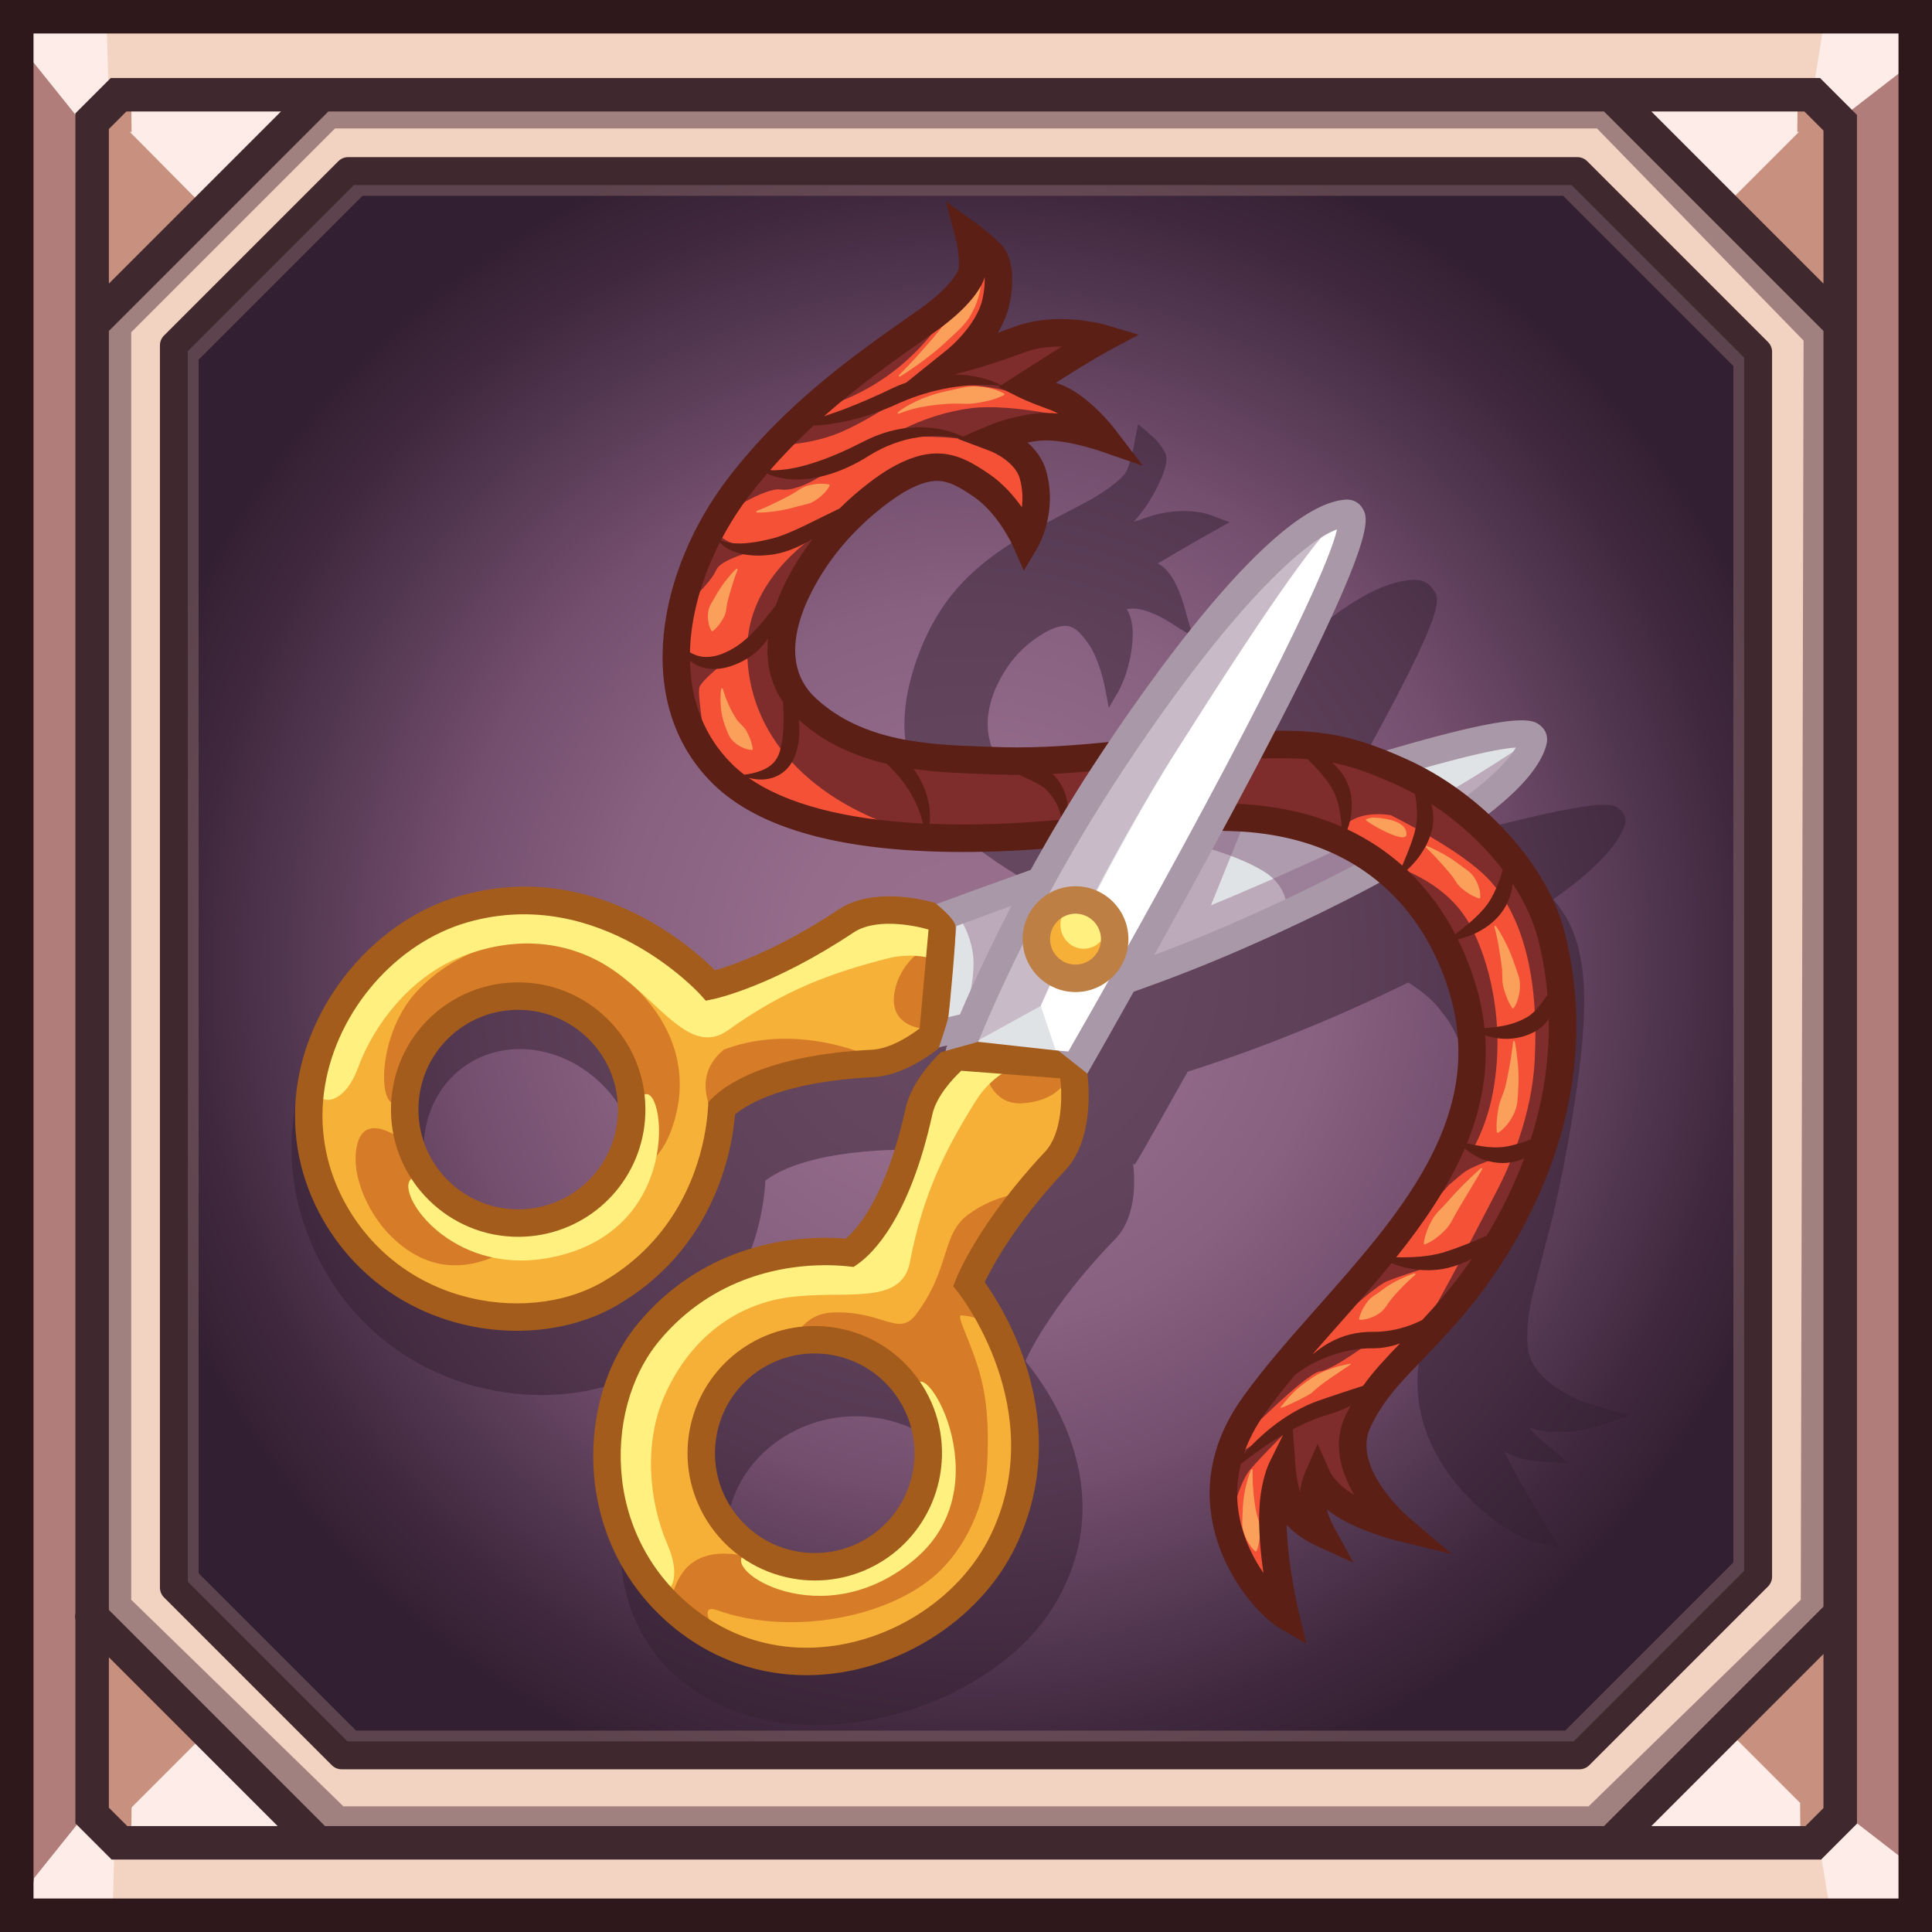
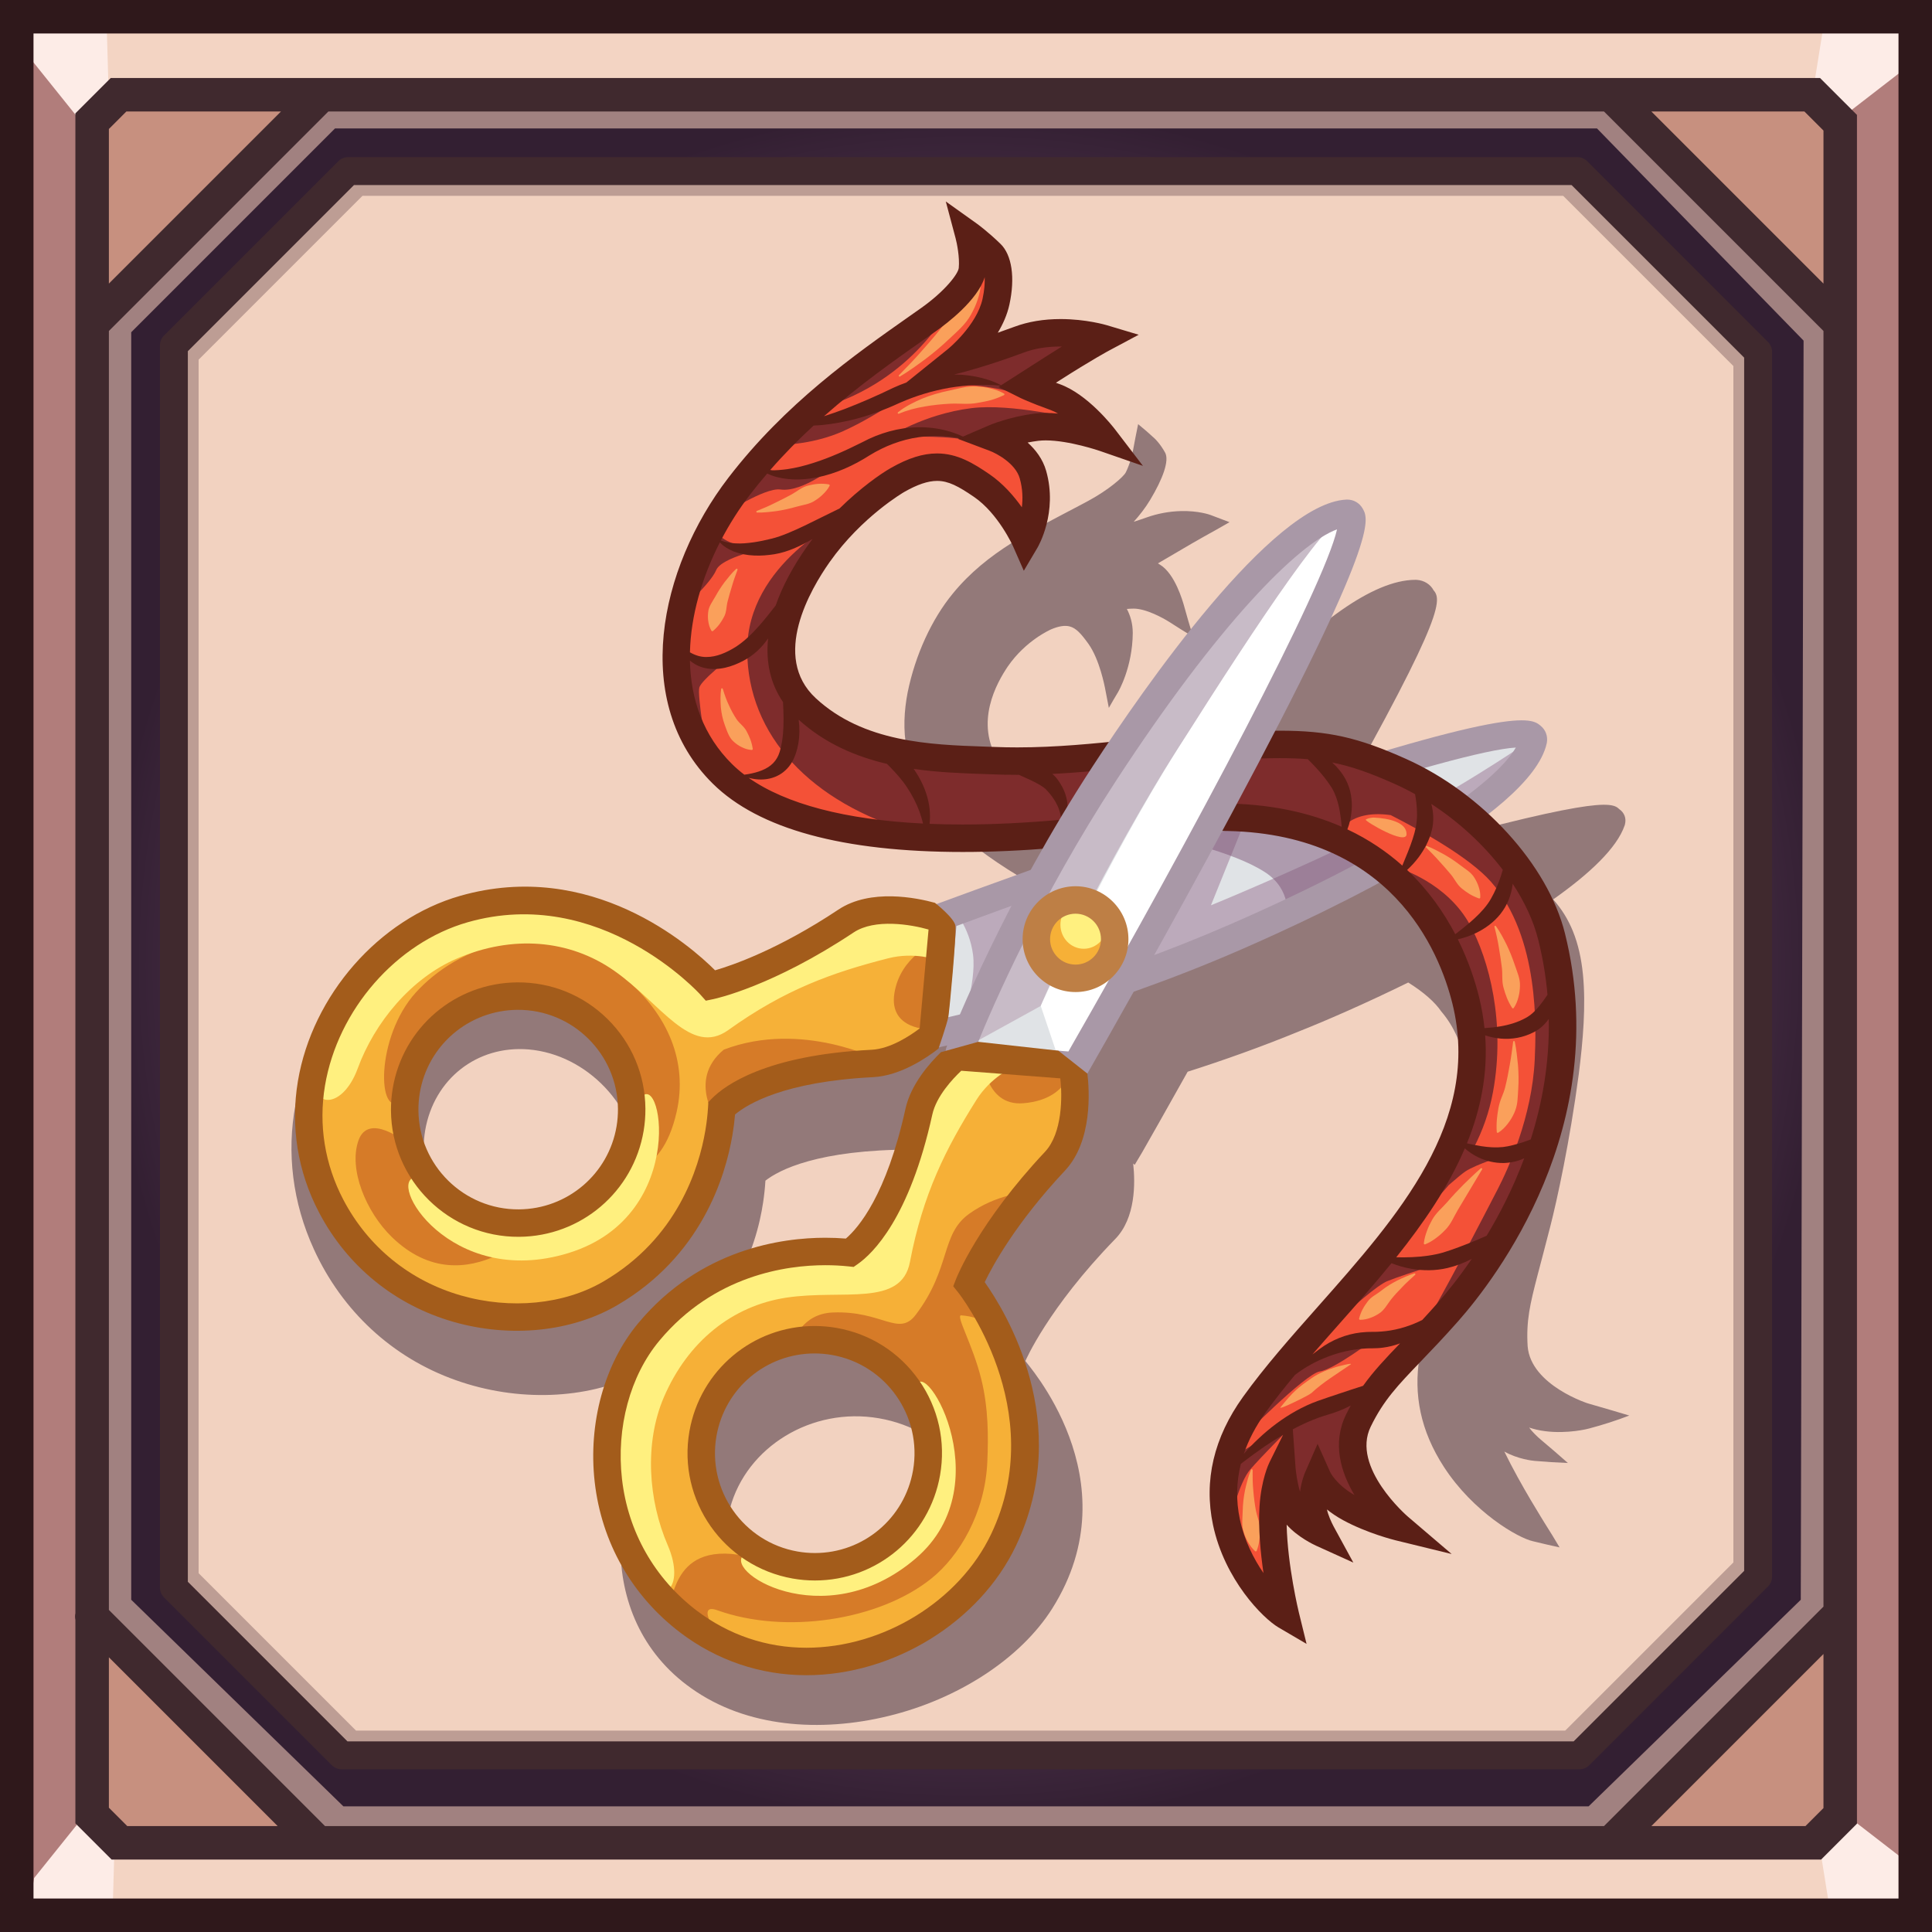
<svg xmlns="http://www.w3.org/2000/svg" version="1.1" x="0px" y="0px" width="512px" height="512px" viewBox="0 0 512 512" style="enable-background:new 0 0 512 512;" xml:space="preserve">
  <rect x="0" y="0" width="512" height="512" fill="#808080" stroke="none" />
  <g id="игровые_1_">
    <g id="Заливка_цветом_1">
      <g>
        <rect x="3.699" y="4.439" style="fill-rule:evenodd;clip-rule:evenodd;fill:#B17D7B;" width="503.121" height="503.121" />
      </g>
    </g>
    <g id="Заливка_цветом_5">
      <g>
        <path style="fill-rule:evenodd;clip-rule:evenodd;fill:#F3D4C3;" d="M484.624,25.156l20.717-20.717H3.699l20.717,20.717H484.624z      M24.416,486.844L3.699,507.561h501.642l-20.717-20.717H24.416z" />
      </g>
    </g>
    <g id="Заливка_цветом_1_копия_2">
      <g>
        <radialGradient id="SVGID_1_" cx="256.74" cy="256" r="228.076" gradientUnits="userSpaceOnUse">
          <stop offset="0" style="stop-color:#99708E" />
          <stop offset="0.2" style="stop-color:#956D8B" />
          <stop offset="0.418" style="stop-color:#886080" />
          <stop offset="0.612" style="stop-color:#734E6D" />
          <stop offset="0.764" style="stop-color:#573A54" />
          <stop offset="0.897" style="stop-color:#40293F" />
          <stop offset="1" style="stop-color:#331F32" />
        </radialGradient>
        <polygon style="fill-rule:evenodd;clip-rule:evenodd;fill:url(#SVGID_1_);" points="432.765,27.924 78.856,27.924 28.664,78.116      28.664,435.769 76.972,484.076 433.367,484.076 484.816,432.627 484.816,79.976    " />
      </g>
    </g>
    <g id="Заливка_цветом_1_копия">
      <g>
-         <path style="fill-rule:evenodd;clip-rule:evenodd;fill:#F2D2C0;" d="M25.109,24.37v463.26h463.26V24.37H25.109z M466.659,418.566     l-47.353,47.353H91.283l-44.462-44.462V92.277l46.196-46.196h325.734l47.908,47.907V418.566z" />
+         <path style="fill-rule:evenodd;clip-rule:evenodd;fill:#F2D2C0;" d="M25.109,24.37v463.26h463.26H25.109z M466.659,418.566     l-47.353,47.353H91.283l-44.462-44.462V92.277l46.196-46.196h325.734l47.908,47.907V418.566z" />
      </g>
    </g>
    <g id="Фигура_3">
      <g>
        <path style="fill-rule:evenodd;clip-rule:evenodd;fill:#A18180;" d="M429.873,25.156l-344.047-1.48l-62.15,62.891v342.566     l59.931,59.19l344.046-0.739l59.931-59.191V84.347L429.873,25.156z M477.226,423.954l-56.231,54.751H91.006l-56.231-54.751     V88.046l54.012-54.012h334.428l54.751,56.231L477.226,423.954z" />
      </g>
    </g>
    <g id="Заливка_цветом_6">
      <g>
        <path style="fill-rule:evenodd;clip-rule:evenodd;fill:#C7907F;" d="M23.676,86.566l62.52-62.752l-62.52-0.139V86.566z      M487.584,23.63l-62.521,0.139l62.521,62.752V23.63z M22.196,488.37l62.521-0.139l-62.521-62.752V488.37z M425.803,488.971     l62.521,0.139v-62.89L425.803,488.971z" />
      </g>
    </g>
    <g id="Заливка_цветом_6_копия">
      <g>
-         <path style="fill-rule:evenodd;clip-rule:evenodd;fill:#FDECE7;" d="M27.964,485.886l56.753,2.346L55.27,458.579L27.964,485.886z      M54.694,55.434l31.502-31.619l-59.314,3.562L54.694,55.434z M485.117,26.582l-60.054-2.813l31.376,31.491L485.117,26.582z      M425.803,488.971l59.314-3.113l-28.158-28.158L425.803,488.971z" />
-       </g>
+         </g>
    </g>
    <g id="Фигура_1">
      <g>
        <path style="fill-rule:evenodd;clip-rule:evenodd;fill:#C7907F;" d="M34.774,487.769l0.093-9.156h-8.417L34.774,487.769z      M477.04,477.873l0.093,9.155l8.323-9.155H477.04z M476.393,25.804l-0.092,9.156h8.416L476.393,25.804z M26.451,34.96h8.417     l-0.093-9.156L26.451,34.96z" />
      </g>
    </g>
    <g id="Фигура_2">
      <g>
        <path style="fill-rule:evenodd;clip-rule:evenodd;fill:#FDECE7;" d="M22.597,480.813L9.026,497.72l-1.627,10.285l22.418-0.296     l0.532-18.644l-3.492-6.957L22.597,480.813z M508.448,495.817l-18.855-14.581l-4.261,4.043l-3.068,4.209l2.646,16.529     l23.688,1.353L508.448,495.817z M21.002,31.648l4.26-1.295l3.492-6.956L28.222,4.754L5.803,4.458l1.628,10.284L21.002,31.648z      M487.997,31.226l18.856-14.581l0.147-11.553l-23.687,1.353l-2.646,16.53l3.069,4.208L487.997,31.226z" />
      </g>
    </g>
    <g id="Заливка_цветом_2">
      <g>
        <path style="fill-rule:evenodd;clip-rule:evenodd;fill:#2F181B;" d="M0,0v512h512V0H0z M503.121,503.121H8.878V8.879h494.243     V503.121z" />
      </g>
    </g>
    <g id="Заливка_цветом_3">
      <g>
        <path style="fill-rule:evenodd;clip-rule:evenodd;fill:#40292E;" d="M482.33,20.67H29.346l-9.369,9.369v397.468     c-0.119,0.585-0.119,1.188,0,1.771v53.925l9.606,9.605h453.025l9.507-9.507V30.455L482.33,20.67z M28.855,34.183l4.633-4.634     h40.974L28.855,75.156V34.183z M33.726,483.931l-4.871-4.871v-39.857l44.728,44.729H33.726z M483.237,479.158l-4.772,4.772     H437.63l45.607-45.607V479.158z M483.237,425.769l-58.162,58.162H86.139l-57.283-57.283V87.711l58.162-58.162h338.058     l58.162,58.162V425.769z M483.237,75.156L437.63,29.549h40.558l5.05,5.05V75.156z" />
      </g>
    </g>
    <g id="Заливка_цветом_4_копия" style="opacity:0.502;">
      <g>
        <path style="fill-rule:evenodd;clip-rule:evenodd;fill:#876867;" d="M465.59,92.913l-47.243-47.244     c-0.685-0.685-1.612-1.068-2.579-1.068H94.545c-0.968,0-1.896,0.384-2.58,1.068L46.409,91.227     c-0.684,0.684-1.069,1.611-1.069,2.579v324.619c0,0.968,0.385,1.896,1.069,2.579l43.847,43.847     c0.684,0.684,1.612,1.068,2.579,1.068h323.479c0.968,0,1.896-0.385,2.579-1.068l46.696-46.696     c0.685-0.685,1.069-1.612,1.069-2.58V95.493C466.659,94.525,466.274,93.598,465.59,92.913z M459.363,414.063l-44.56,44.56H94.346     l-41.709-41.709V95.316l43.419-43.419h318.201l45.106,45.106V414.063z" />
      </g>
    </g>
    <g id="Заливка_цветом_4">
      <g>
        <path style="fill-rule:evenodd;clip-rule:evenodd;fill:#40292E;" d="M468.534,90.633l-47.907-47.907     c-0.693-0.694-1.635-1.084-2.615-1.084H92.277c-0.981,0-1.922,0.39-2.616,1.084L43.465,88.922     c-0.693,0.693-1.083,1.635-1.083,2.615v329.18c0,0.981,0.39,1.922,1.083,2.615l44.463,44.463     c0.694,0.693,1.634,1.084,2.615,1.084h328.023c0.981,0,1.922-0.391,2.615-1.084l47.353-47.353     c0.694-0.694,1.084-1.635,1.084-2.616V93.248C469.618,92.268,469.229,91.326,468.534,90.633z M462.22,416.295l-45.186,45.185     H92.075L49.78,419.185V93.07l44.029-44.03h322.67l45.74,45.741V416.295z" />
      </g>
    </g>
  </g>
  <g id="Изображение_xA0_76_1_">
    <g id="Фигура_4_копия_4" style="opacity:0.502;">
      <g>
        <path style="fill-rule:evenodd;clip-rule:evenodd;fill:#331F32;" d="M421.13,378.568c3.732-0.988,7.288-2.144,10.645-3.437     c-3.311-1.008-6.904-2.04-10.696-3.137c0.089,0.084-15.391-4.796-16.237-15.209c-0.417-6.796,0.639-11.195,2.641-18.909     c0.933-3.555,2.024-7.644,3.375-12.927c1.715-6.674,5.169-22.421,7.54-40.338c1.125-8.891,1.911-18.138,1.098-26.377     c-0.206-2.061-0.517-4.061-0.956-5.982c-0.219-0.962-0.471-1.903-0.757-2.825s-0.607-1.822-0.966-2.702     c-1.246-3.059-2.955-5.845-5.21-8.372c9.672-6.821,16.918-13.649,18.948-19.626c0.025-0.09,0.051-0.18,0.077-0.269     c0.101-0.398,0.142-0.792,0.125-1.171c-0.017-0.38-0.092-0.746-0.221-1.092c-0.26-0.691-0.739-1.3-1.417-1.768     c-2.036-2.056-6.987-3.245-66.155,13.357c-0.556-0.038-1.109-0.077-1.659-0.116c-5.883-0.361-10.401-0.62-14.614-0.691     c35.276-61.73,35.719-67.753,33.244-70.516c-0.861-1.621-2.535-2.667-4.476-2.79c-0.11-0.004-0.22-0.008-0.329-0.012     c-23.182,0.011-61.311,49.092-74.596,69.439c-0.523,0.772-1.031,1.541-1.543,2.311c-1.924-0.53-3.859-1.184-5.831-1.997     c-1.007-0.415-2.007-0.865-2.975-1.335c-0.499-0.24-0.999-0.482-1.499-0.726c-7.16-3.498-16.644-8.339-23.926-19.476     c-6.695-10.354-0.541-20.984,2.279-25.199c4.815-7.016,11.406-9.825,11.486-9.879c2.015-0.862,3.669-1.132,4.983-0.778     c1.665,0.448,2.97,1.868,4.92,4.579c3.032,4.233,4.337,11.472,4.374,11.545c0.335,1.81,0.686,3.628,1.053,5.452     c0.773-1.367,1.58-2.748,2.42-4.145c0.129-0.218,3.846-6.583,3.919-15.682c0.003-2.581-0.679-4.725-1.565-6.39     c0.564-0.05,1.161-0.083,1.778-0.089c0.364-0.003,0.765,0.027,1.19,0.09c3.744,0.554,8.157,3.362,8.205,3.394     c2.09,1.349,4.209,2.683,6.375,3.987c-0.873-2.837-1.691-5.668-2.468-8.477c-0.26-0.855-2.298-8.223-6.296-10.636     c-0.192-0.119-0.378-0.232-0.555-0.344c0.289-0.17,0.58-0.341,0.872-0.513c6.937-4.103,11.152-6.502,11.154-6.487     c2.261-1.243,4.577-2.55,6.95-3.921c-1.676-0.63-3.343-1.263-5.006-1.896c-0.126-0.061-3.268-1.182-7.934-1.043     c-3.105,0.085-6.169,0.669-9.031,1.687c-1.212,0.432-2.354,0.811-3.414,1.144c1.527-1.692,3.061-3.647,4.332-5.757     c3.391-5.638,5.159-10.485,3.974-12.589c-1.327-2.402-2.697-3.657-2.753-3.715c-1.4-1.302-2.855-2.568-4.384-3.807     c-0.479,2.318-0.937,4.664-1.372,7.036c-0.162,0.88-0.836,3.656-1.913,5.771c-0.617,1.191-4.629,4.671-9.933,7.524     c-0.827,0.443-1.645,0.879-2.45,1.306c-12.259,6.512-24.318,12.102-33.423,23.23c-5.614,6.805-9.974,16.321-11.984,26.191     c-0.24,1.234-0.436,2.474-0.58,3.717c-0.072,0.621-0.131,1.243-0.177,1.866c-0.045,0.622-0.077,1.245-0.093,1.868     c-0.017,0.624-0.019,1.247-0.005,1.87s0.043,1.246,0.09,1.868c0.093,1.246,0.253,2.49,0.487,3.732     c0.927,4.968,3.085,9.901,6.712,14.754c8.132,10.715,24.292,20.9,41.213,28.561c0.18,0.076,0.359,0.15,0.539,0.226     c-1.643,2.83-3.212,5.618-4.692,8.339c-12.978,3.737-22.575,6.549-25.902,7.532l-0.416,0.1c-0.271-0.228-0.443-0.366-0.443-0.366     c-5.237-1.732-18.492-5.448-27.315-0.193c-16.502,9.874-29.448,13.321-34.239,14.318c-7.398-7.54-36.282-35.376-72.37-27.854     c-22.362,4.726-40.471,24.912-45.049,48.969c0,0,0,0.002,0,0.004c-0.594,3.175-0.939,6.382-1.035,9.602     c-0.096,3.219,0.059,6.451,0.464,9.674c0.811,6.444,2.625,12.857,5.463,19.04c7.438,16.265,20.709,28.701,37.604,34.673     c16.427,5.839,34.567,5.08,48.134-1.605c24.809-12.224,31.573-33.761,33.314-45.596c0.287-1.914,0.486-3.816,0.598-5.674     c3.534-2.781,13.87-8.257,39.081-8.236c7.917-0.019,15.305-4.791,18.302-6.99c0,0,0.041-0.125,0.106-0.335     c0.32-0.061,0.642-0.122,0.962-0.184c0.375-0.061,0.835-0.136,1.348-0.222c-0.05,0.136-0.103,0.279-0.145,0.395     c-0.201,0.169-0.625,4.614-0.626,4.613c1.114-0.242,2.228-0.484,3.342-0.729c-2.673,2.412-7.592,7.537-8.739,13.416     c-4.558,23.313-13.101,33.936-18.833,37.629c-10.366-1.154-37.637-2.209-58.597,19.718     c-17.793,18.913-22.527,56.551,4.136,75.442c7.371,5.247,15.858,8.139,24.827,9.229c2.241,0.271,4.511,0.428,6.798,0.476     c2.287,0.048,4.59-0.013,6.898-0.177c4.615-0.327,9.248-1.068,13.792-2.184c18.199-4.423,34.847-15.044,43.322-28.421     c21.672-34.312-7.251-65.458-7.073-65.662c-0.014,0.016,5.954-13.969,23.806-32.322c5.417-5.557,5.322-14.828,4.752-19.992     c0.135,0.113,0.271,0.227,0.406,0.339c-0.008-0.05,1.972-3.253,1.963-3.3c1.583-2.762,6.082-10.674,12.067-21.373     c9.387-2.992,19.412-6.544,29.781-10.802c7.275-2.892,17.636-7.42,28.674-12.84c4.093,2.556,7.073,5.21,8.745,7.652     c14.182,16.609,3.659,45.973-0.953,69.152c-1.875,8.017-3.607,15.283-4.801,22.525c-1.599,9.77,0.222,19.436,6.465,29.048     c7.757,11.961,19.641,18.833,23.609,19.694c2.424,0.595,4.778,1.138,7.048,1.63c-1.296-2.193-2.647-4.393-4.045-6.59     c-0.021-0.095-6.242-9.832-10.601-18.813c3.529,2.005,7.521,2.441,8.026,2.477c3.024,0.265,5.968,0.446,8.808,0.553     c-2.321-2.066-4.733-4.137-7.206-6.211c-0.879-0.74-2.368-2.182-3.049-3.173c1.261,0.419,2.677,0.765,4.232,0.957     C415.441,380.049,420.91,378.641,421.13,378.568z M168.949,313.923c-2.068,13.415-14.005,22.488-28.065,21.507     c-15.952-1.107-28.615-15.063-28.612-30.926c-0.003-1.681,0.134-3.353,0.409-4.968c2.327-13.554,13.711-22.568,27.417-21.423     c15.501,1.312,28.729,15.22,29.16,30.89C169.301,310.666,169.198,312.321,168.949,313.923z M257.962,409.803     c-4.286,15.84-23.086,26.345-40.894,23.674c-17.815-2.618-27.935-17.575-23.599-33.807c4.366-16.226,21.646-26.88,39.447-23.813     C250.682,378.904,262.272,393.998,257.962,409.803z" />
      </g>
    </g>
    <g id="Изображение_xA0_51" style="display:none;opacity:0.502;">
      <g style="display:inline;">
        <path style="fill-rule:evenodd;clip-rule:evenodd;fill:#331F32;" d="M421.13,378.568c3.732-0.988,7.288-2.144,10.645-3.437     c-3.311-1.008-6.904-2.04-10.696-3.137c0.089,0.084-15.391-4.796-16.237-15.209c-0.417-6.796,0.639-11.195,2.641-18.909     c0.933-3.555,2.024-7.644,3.375-12.927c1.715-6.674,5.169-22.421,7.54-40.338c1.125-8.891,1.911-18.138,1.098-26.377     c-0.206-2.061-0.517-4.061-0.956-5.982c-0.219-0.962-0.471-1.903-0.757-2.825s-0.607-1.822-0.966-2.702     c-1.434-3.52-3.479-6.68-6.265-9.496c-7.974-7.625-30.459-8.223-49.247-9.56c-11.847-0.728-18.163-1.041-27.58-0.242     c-4.607,0.301-9.786,0.645-15.479,0.394c-3.254-0.146-6.36-0.299-9.508-0.631c-5.246-0.554-10.281-1.591-15.577-3.776     c-1.007-0.415-2.007-0.865-2.975-1.335c-0.499-0.24-0.999-0.482-1.499-0.726c-7.16-3.498-16.644-8.339-23.926-19.476     c-6.695-10.354-0.541-20.984,2.279-25.199c4.815-7.016,11.406-9.825,11.486-9.879c2.015-0.862,3.669-1.132,4.983-0.778     c1.665,0.448,2.97,1.868,4.92,4.579c3.032,4.233,4.337,11.472,4.374,11.545c0.335,1.81,0.686,3.628,1.053,5.452     c0.773-1.367,1.58-2.748,2.42-4.145c0.129-0.218,3.846-6.583,3.919-15.682c0.003-2.581-0.679-4.725-1.565-6.39     c0.564-0.05,1.161-0.083,1.778-0.089c0.364-0.003,0.765,0.027,1.19,0.09c3.744,0.554,8.157,3.362,8.205,3.394     c2.09,1.349,4.209,2.683,6.375,3.987c-0.873-2.837-1.691-5.668-2.468-8.477c-0.26-0.855-2.298-8.223-6.296-10.636     c-0.192-0.119-0.378-0.232-0.555-0.344c0.289-0.17,0.58-0.341,0.872-0.513c6.937-4.103,11.152-6.502,11.154-6.487     c2.261-1.243,4.577-2.55,6.95-3.921c-1.676-0.63-3.343-1.263-5.006-1.896c-0.126-0.061-3.268-1.182-7.934-1.043     c-3.105,0.085-6.169,0.669-9.031,1.687c-1.212,0.432-2.354,0.811-3.414,1.144c1.527-1.692,3.061-3.647,4.332-5.757     c3.391-5.638,5.159-10.485,3.974-12.589c-1.327-2.402-2.697-3.657-2.753-3.715c-1.4-1.302-2.855-2.568-4.384-3.807     c-0.479,2.318-0.937,4.664-1.372,7.036c-0.162,0.88-0.836,3.656-1.913,5.771c-0.617,1.191-4.629,4.671-9.933,7.524     c-0.827,0.443-1.645,0.879-2.45,1.306c-12.259,6.512-24.318,12.102-33.423,23.23c-5.614,6.805-9.974,16.321-11.984,26.191     c-0.24,1.234-0.436,2.474-0.58,3.717c-0.072,0.621-0.131,1.243-0.177,1.866c-0.045,0.622-0.077,1.245-0.093,1.868     c-0.017,0.624-0.019,1.247-0.005,1.87s0.043,1.246,0.09,1.868c0.093,1.246,0.253,2.49,0.487,3.732     c0.927,4.968,3.085,9.901,6.712,14.754c8.132,10.715,24.292,20.9,41.213,28.561c8.216,3.499,16.634,6.22,26.959,6.121     c3.3-0.041,6.696,0.015,10.102,0.167c29.463,0.553,50.894,11.575,56.688,20.04c14.182,16.609,3.659,45.973-0.953,69.152     c-1.875,8.017-3.607,15.283-4.801,22.525c-1.599,9.77,0.222,19.436,6.465,29.048c7.757,11.961,19.641,18.833,23.609,19.694     c2.424,0.595,4.778,1.138,7.048,1.63c-1.296-2.193-2.647-4.393-4.045-6.59c-0.021-0.095-6.242-9.832-10.601-18.813     c3.529,2.005,7.521,2.441,8.026,2.477c3.024,0.265,5.968,0.446,8.808,0.553c-2.321-2.066-4.733-4.137-7.206-6.211     c-0.879-0.74-2.368-2.182-3.049-3.173c1.261,0.419,2.677,0.765,4.232,0.957C415.441,380.049,420.91,378.641,421.13,378.568z" />
      </g>
    </g>
    <g id="Фигура_4">
      <g>
        <path style="fill-rule:evenodd;clip-rule:evenodd;fill:#F6B138;" d="M249.377,243.792c0,0-15.199-5.444-24.419,0.599     c-21.197,13.893-35.963,16.861-35.963,16.861s-27.479-31.258-65.277-20.758c-29.368,8.158-52.856,45.284-35.708,78.503     c15.685,30.384,52.36,35.912,73.787,23.611c24.983-14.344,29.245-39.39,29.882-48.892c4.592-4.593,16.472-10.52,39.987-11.533     c8.227-0.354,16.53-7.655,16.53-7.655s34.066-4.906,80.108-25.239c41.267-18.225,76.213-38.917,79.123-51.421     C410.336,185.364,249.377,243.792,249.377,243.792z M137.729,323.816c-16.611,0-30.078-13.466-30.078-30.077     s13.466-30.078,30.078-30.078s30.077,13.467,30.077,30.078S154.341,323.816,137.729,323.816z" />
      </g>
    </g>
    <g id="Заливка_цветом_11">
      <g>
        <path style="fill-rule:evenodd;clip-rule:evenodd;fill:#D67B28;" d="M165.412,259.069c-21.461-17.945-44.499-7.881-55.229,3.971     c-10.73,11.853-10.276,33.556-3.729,28.857c4.547-11.276,5.847-23.873,27.135-27.612c23.361-4.104,31.58,18.367,33.914,25.643     c2.334,7.274-4.092,20.643-4.092,20.643s11.721,2.744,15.917-15.949C182.242,281.641,177.277,268.99,165.412,259.069z      M124.518,321.012c-9.229-5.066-17.002-18.293-17.002-18.293s-9.831-8.048-12.513-0.501c-2.683,7.548,1.963,18.955,8.875,25.646     c19.854,19.215,40.74-4.774,40.74-4.774S133.84,326.13,124.518,321.012z M191.814,278.166     c-10.003,8.275-1.364,19.461-1.364,19.461s1.12-6.358,9.165-9.934c11.098-4.933,33.712-6.617,33.712-6.617     S212.594,270.255,191.814,278.166z M237.025,263.211c-1.576,9.852,9.594,9.59,9.594,9.59l1.243-23.037     C247.862,249.764,238.601,253.359,237.025,263.211z" />
      </g>
    </g>
    <g id="Заливка_цветом_10">
      <g>
        <path style="fill-rule:evenodd;clip-rule:evenodd;fill:#FFF07F;" d="M225.5,243.244c-20.471,15.4-37.188,18.28-37.188,18.28     s-27.283-31.3-62.633-21.483c-29.964,8.32-39.171,29.668-42.172,41.581c-2.592,12.73,7.085,13.014,11.276,1.568     c4.479-12.231,14.168-23.95,26.258-29.146c14.755-6.34,29.841-5.086,41.715,3.209c12.425,8.679,20.31,22.859,30.254,15.721     c14.975-10.748,27.61-15.247,42.354-19.011c7.002-1.787,12.894,0.396,12.894,0.396l1.663-11.523     C249.923,242.837,233.458,237.258,225.5,243.244z M169.383,291.716c-4.941,9.336-5.363,26.763-21.151,31.063     c-18.075,4.923-28.289-5.086-37.928-10.815c-8.336,0.546,8.821,29.828,40.376,20.098     C183.234,322.023,175.038,281.031,169.383,291.716z" />
      </g>
    </g>
    <g id="Фигура_4_копия_3">
      <g>
        <path style="fill-rule:evenodd;clip-rule:evenodd;fill:#E0E3E6;" d="M249.377,243.792c0,0-0.45-0.157-1.191-0.38l-0.021,1.35     l-0.485,29.1l-0.307,1.345c0.529-0.42,0.822-0.678,0.822-0.678s34.066-4.906,80.108-25.239     c41.267-18.225,76.213-38.917,79.123-51.421C410.336,185.364,249.377,243.792,249.377,243.792z" />
      </g>
    </g>
    <g id="Фигура_7">
      <g>
        <path style="fill-rule:evenodd;clip-rule:evenodd;fill:#BCAABB;" d="M257.865,253.007c0.97,7.518-3.395,19.885-3.395,19.885     l20.855-38.8l-22.795,6.79C252.53,240.882,256.895,245.489,257.865,253.007z M364.469,220.317     c-21.309,10.532-43.554,19.595-43.554,19.595l10.185-25.22l-7.76,0.484l-24.734,45.59c0,0,51.847-21.499,83.747-40.18     c16.137-9.45,21.982-18.505,23.922-24.81C400.939,199.172,385.841,209.753,364.469,220.317z" />
      </g>
    </g>
    <g id="Заливка_цветом_15" style="opacity:0.502;">
      <g>
        <path style="fill-rule:evenodd;clip-rule:evenodd;fill:#7B5475;" d="M365.777,230.697c0,0-6.717-8.215-17.107-12.09     c-11.05-4.12-25.814-3.915-25.814-3.915l-13.823,7.274c0,0,17.56,3.478,26.324,9.255c7.052,4.647,5.687,11.843,5.687,11.843     L365.777,230.697z" />
      </g>
    </g>
    <g id="Заливка_цветом_7_копия_3">
      <g>
        <path style="fill-rule:evenodd;clip-rule:evenodd;fill:#A998A7;" d="M408.303,192.354c-2.582-2.135-6.905-5.71-85.373,20.784     c-34.057,11.498-67.651,23.838-74.368,26.315l-4.689,1.473l3.698,4.978l-0.468,25.314l-3.471,7.598l6.1-1.471     c7.146-1.494,41.037-9.071,79.301-25.767c22.863-9.974,76.51-35.252,80.848-54.518l0.057-0.284     C410.22,195.087,409.609,193.435,408.303,192.354z M326.123,244.913c-33.719,14.71-63.926,22.206-74.828,24.648l2.17-24.164     c63.137-23.331,132.628-46.427,148.247-47.286C396.272,207.626,371.888,224.946,326.123,244.913z" />
      </g>
    </g>
    <g id="Заливка_цветом_7_копия">
      <g>
        <path style="fill-rule:evenodd;clip-rule:evenodd;fill:#A35C1B;" d="M137.085,260.341c-16.412,0.117-30.294,11.933-33.009,28.093     c0,0.001,0,0,0,0.001c-0.323,1.925-0.479,3.896-0.466,5.861c0.133,18.59,15.366,33.606,33.956,33.474     c16.412-0.118,30.293-11.933,33.007-28.094c0.323-1.924,0.479-3.896,0.466-5.861c-0.065-9.006-3.632-17.446-10.045-23.769     C154.582,263.724,146.091,260.277,137.085,260.341z M163.4,298.471c-2.128,12.669-13.015,21.932-25.885,22.024     c-14.58,0.104-26.524-11.673-26.628-26.251c-0.011-1.546,0.111-3.095,0.364-4.604c2.128-12.669,13.014-21.932,25.886-22.023     c14.578-0.104,26.523,11.671,26.627,26.25C163.775,295.412,163.653,296.961,163.4,298.471z M253.211,245.391     c-0.273-2.092-5.443-6.134-5.443-6.134c-4.823-1.329-17.08-3.859-25.585,1.8c-15.904,10.587-28.152,14.775-32.679,16.086     c-6.589-6.57-32.822-29.65-67.569-19.729c-21.485,6.134-39.161,26.318-42.985,49.082c0,0,0,0.002,0,0.004     c-2.011,11.98-0.069,24.033,5.618,34.859c7.472,14.223,20.106,24.501,35.577,28.939c15.063,4.322,31.299,2.675,43.431-4.406     c22.14-12.923,28.634-33.827,30.534-45.139c0.308-1.831,0.537-3.644,0.688-5.407c3.342-2.801,13.082-8.705,36.562-9.885     c7.37-0.369,14.456-5.296,17.353-7.567c0,0,2.22-6.424,2.583-8.333C251.659,267.651,253.484,247.481,253.211,245.391z      M243.722,272.552c-2.505,1.897-7.753,5.396-12.728,5.646c-28.106,1.411-38.954,9.489-42.313,12.896l-0.959,0.973l-0.081,1.364     c-0.118,1.966-0.356,4.024-0.708,6.118c-1.689,10.056-7.446,28.633-27.027,40.061c-10.45,6.101-24.566,7.481-37.757,3.697     c-13.543-3.886-24.602-12.882-31.141-25.331c-4.941-9.405-6.63-19.873-4.884-30.271c3.375-20.1,18.923-37.902,37.808-43.295     c35.121-10.027,61.449,18.921,61.711,19.215l1.399,1.568l2.059-0.429c0.63-0.132,15.678-3.383,37.113-17.65     c5.639-3.752,15.251-2.104,19.861-0.781L243.722,272.552z" />
      </g>
    </g>
    <g id="Фигура_6">
      <g>
        <path style="fill-rule:evenodd;clip-rule:evenodd;fill:#F45137;" d="M410.836,249.357c-4.498-18.047-21.811-35.595-40.065-43.772     c-17.884-8.013-25.091-7.989-55.19-6.171c-15.887,0.96-33.18,4.063-52.326,3.323c-14.999-0.58-35.342-0.403-49.91-13.91     c-11.862-10.999-5.901-27.925,3.169-40.792c7.927-11.245,18.309-18.195,21.012-19.703c6.957-3.88,11.932-6.479,19.053-1.613     c7.422,5.072,15.314,18.005,15.314,18.005s5.765-8.695,3.014-18.324c-1.901-6.654-11.707-9.192-11.707-9.192     s4.786-2.057,11.162-2.854c7.158-0.895,15.998-0.541,15.998-0.541s-4.539-5.08-11.095-7.44c-5.47-1.97-9.89-3.372-9.89-3.372     s2.224,0.306,9.206-4.165c8.643-5.535,13.325-8.029,13.325-8.029s-11.557-2.86-22.162,0.343     c-12.516,3.781-21.579,10.054-21.579,10.054s6.358-4.942,15.426-20.102c2.933-4.902,0.75-10.703-1.354-12.736     c-3.302-3.19-6.479-4.977-6.479-4.977s1.984,4.981,1.589,9.104c-0.347,3.603-5.639,9.118-11.535,13.28     c-15.17,10.709-34.446,23.617-50.259,44.201c-17.844,23.226-24.507,56.479-4.445,76.268     c16.34,16.117,55.021,21.716,114.226,12.852c58.193-8.713,77.413,25.632,82.738,47.124     c10.902,43.996-33.147,75.363-56.034,107.191c-22.099,30.733,8.041,53.381,8.041,53.381s-2.967-11.982-3.674-25.642     c-0.293-5.651,2.938-10.885,2.938-10.885s0.501,6.983,2.96,11.125c2.123,3.577,6.255,4.395,6.255,4.395s-0.931-4.702-1.575-9.206     c-0.563-3.946,1.211-8.436,1.211-8.436s4.046,7.707,10.379,11.649c9.526,5.929,14.447,5.386,14.447,5.386     s-18.571-6.761-13.4-27.54c2.567-10.319,11.598-15.035,23.768-28.811C398.545,331.667,422.035,294.288,410.836,249.357z" />
      </g>
    </g>
    <g id="Заливка_цветом_13">
      <g>
        <path style="fill-rule:evenodd;clip-rule:evenodd;fill:#7E2C2C;" d="M389.494,244.979c-6.082-11.072-18.533-14.813-18.533-14.813     s20.33,24.644,19.588,44.884c-1.029,28.067-17.497,48.918-17.497,48.918s5.317-3.257,10.895-9.921     c1.913-1.663,3.653-3.122,4.433-3.633c2.861-1.874,9.928-4.058,9.928-4.058l-7.595-2.488c2.145-4.173,3.939-9.001,4.953-14.517     C399.025,271.071,394.63,254.327,389.494,244.979z M411.774,248.259c-0.441-1.381-0.987-2.888-1.626-4.474     c0,0,0.006,0.007,0.006,0.007s-0.006-0.013-0.019-0.037c-2.778-6.892-7.307-15.265-12.605-21.235     c-7.725-8.705-16.566-13.192-16.566-13.192l-0.48,0.069c-11.447-7.384-29.718-14.244-58.367-11.388     c-46.799,4.666-86.683,8.853-106.248-7.153c-23.725-19.408,7.865-53.642,7.865-53.642s-25.756,12.013-25.714,35.153     c0.041,22.563,16.984,40.461,44.083,48.235c25.763,2.857,42.468,1.41,67.339-3.318c7.389-1.405,12.836-2.173,22.053-0.636     c10.172,1.696,22.784,5.157,22.784,5.157s2.191-7.481,14.277-5.793c8.289,4.217,20.974,11.297,26.597,17.695     c12.927,14.709,11.922,39.17,11.568,47.042c-0.682,15.188-7.082,29.104-9.797,34.37c-20.686,40.127-24.6,44.586-24.6,44.586     s34.006-33.191,40.289-69.349C414.963,276.835,415.551,260.082,411.774,248.259z M360.976,369.795c0,0-12.458,1.315-18.905,8.737     c-6.054,6.968-6.121,20.071-6.121,20.071l11.641,4.947l2.328-7.275l12.804,2.037c0,0-3.821-5.804-4.249-12.793     C358.028,378.255,360.976,369.795,360.976,369.795z M372.451,333.963c-3.767-0.058-7.983,0.476-7.983,0.476l-23.28,28.081     c0,0,21.351-20.941,26.443-22.997c5.092-2.055,19.28-6.339,19.28-6.339S377.844,334.046,372.451,333.963z M328.597,381.627     c0,0,17.314-17.615,21.187-18.187c3.871-0.571,14.228-8.445,14.228-8.445s-10.455,0.794-16.73,4.831     C337.885,365.87,328.597,381.627,328.597,381.627z M323.687,388.044l2.286,14.966c0,0,2.357-10.133,5.385-13.628     c3.026-3.494,10.205-10.691,10.205-10.691C338.77,378.158,323.687,388.044,323.687,388.044z M186.724,175.904     c-3.412-0.152-6.458-2.783-6.458-2.783c-1.429,17.031,6.859,24.942,6.859,24.942s-2.349-13.765-1.803-15.843     c0.545-2.079,8.871-8.477,8.871-8.477S190.273,176.063,186.724,175.904z M189.785,151.105c1.455-3.521,13.344-5.838,13.344-5.838     s-5.333,0.107-9.291-1.41c-3.383-1.297-5.48-4.254-5.48-4.254l-7.886,22.085C180.473,161.688,188.33,154.626,189.785,151.105z      M206.806,129.722c6.015,0.845,14.823-6.486,14.823-6.486s-6.718,2.692-11.849,2.539c-5.26-0.158-8.937-3.163-8.937-3.163     l-9.25,13.822C191.594,136.434,202.663,129.141,206.806,129.722z M243.87,101.826c0,0-7.258,4.608-15.082,6.873     c-7.972,2.308-16.512,2.272-16.512,2.272l-4.157,6.859c0,0,7.77-0.19,15.262-3.545     C233.393,109.804,243.87,101.826,243.87,101.826z M251.976,80.832l-34.296,27.229C242.492,100.826,251.976,80.832,251.976,80.832     z M270.834,104.741l15.022-14.971c0,0-7.865-1.922-14.511-0.26c-10.078,2.52-27.359,13.271-27.359,13.271     C258.004,100.015,270.834,104.741,270.834,104.741z M257.368,108.175c-12.839,1.633-22.021,7.785-22.021,7.785     s9.713-0.659,17.628,0.165c6.993,0.729,12.304,2.953,12.304,2.953l1.039-4.365l18.912-3.653     C285.23,111.06,268.02,106.819,257.368,108.175z" />
      </g>
    </g>
    <g id="Заливка_цветом_14" style="opacity:0.502;">
      <g>
        <path style="fill-rule:evenodd;clip-rule:evenodd;fill:#FFF07F;" d="M192.827,159.369c0.364-1.382,0.76-2.772,1.19-4.166     c0.399-1.411,0.91-2.79,1.428-4.185l0.003-0.009c0.028-0.077,0.014-0.166-0.046-0.23c-0.083-0.09-0.225-0.095-0.315-0.011     c-1.125,1.046-2.059,2.235-3.011,3.436c-0.915,1.223-1.745,2.509-2.486,3.854c-0.743,1.348-1.798,2.634-1.918,4.212     c-0.089,0.775-0.097,1.568,0.034,2.383c0.118,0.811,0.333,1.636,0.821,2.483c0.008,0.014,0.018,0.028,0.028,0.041     c0.1,0.118,0.278,0.134,0.396,0.034l0.005-0.005c1.436-1.207,2.236-2.441,2.904-3.712     C192.567,162.248,192.465,160.747,192.827,159.369z M197.892,193.861c-0.629-1.297-1.894-2.087-2.671-3.223     c-0.778-1.157-1.47-2.442-2.082-3.798c-0.646-1.351-1.137-2.793-1.588-4.267l-0.003-0.011c-0.025-0.079-0.092-0.142-0.18-0.154     c-0.122-0.019-0.235,0.064-0.253,0.187c-0.24,1.583-0.197,3.17-0.09,4.788c0.151,1.609,0.486,3.228,1.071,4.815     c0.601,1.604,1.111,3.333,2.407,4.415c0.62,0.556,1.306,1.035,2.083,1.402c0.768,0.376,1.603,0.667,2.603,0.735     c0.019,0.001,0.04,0,0.06-0.002c0.151-0.023,0.256-0.164,0.233-0.315l-0.001-0.008     C199.198,196.526,198.57,195.149,197.892,193.861z M219.657,128.371c-2.044-0.367-3.775-0.115-5.442,0.299     c-1.672,0.371-3.023,1.591-4.483,2.386c-1.466,0.788-2.96,1.552-4.483,2.284c-1.513,0.767-3.083,1.424-4.676,2.061l-0.008,0.003     c-0.08,0.032-0.137,0.109-0.139,0.201c-0.003,0.122,0.094,0.224,0.217,0.227c1.765,0.041,3.496-0.182,5.244-0.403     c1.737-0.266,3.458-0.646,5.152-1.134c1.694-0.498,3.471-0.635,4.925-1.624c0.734-0.464,1.44-0.994,2.092-1.636     c0.658-0.629,1.279-1.337,1.788-2.27c0.014-0.023,0.024-0.053,0.029-0.081C219.9,128.537,219.803,128.397,219.657,128.371z      M262.444,102.927c-1.227-0.299-2.459-0.45-3.688-0.51c-2.47-0.181-4.853,0.615-7.242,1.1c-2.435,0.49-4.826,1.187-7.117,2.12     c-2.269,0.984-4.499,2.06-6.422,3.623c-0.073,0.061-0.102,0.162-0.064,0.254c0.047,0.112,0.175,0.165,0.286,0.119l0.017-0.008     c2.185-0.905,4.486-1.511,6.795-1.894c2.305-0.407,4.626-0.642,6.939-0.75c2.361-0.106,4.748,0.25,7.056-0.206     c3.051-0.545,4.141-0.742,7.038-2.049l0.007-0.003c0.045-0.02,0.083-0.053,0.11-0.099c0.067-0.116,0.028-0.266-0.088-0.333     C264.892,103.601,263.669,103.212,262.444,102.927z M238.504,99.777c2.368-1.423,4.595-3.041,6.823-4.684     c2.198-1.677,4.326-3.46,6.346-5.39c2.011-1.894,4.284-3.809,5.628-6.303c0.701-1.231,1.304-2.522,1.755-3.884     c0.461-1.355,0.813-2.763,0.859-4.282c0.001-0.056-0.018-0.112-0.055-0.158c-0.084-0.102-0.234-0.116-0.336-0.032l-0.005,0.005     c-2.271,1.872-4.057,3.851-5.797,5.853c-1.778,1.979-2.922,4.331-4.621,6.438c-1.67,2.087-3.438,4.129-5.252,6.146     c-1.793,2.042-3.698,3.991-5.613,5.945c-0.068,0.07-0.086,0.183-0.034,0.271C238.265,99.806,238.4,99.84,238.504,99.777z      M372.753,221.054c0-3.136-4.675-4.203-8.67-4.386c-0.065-0.003-1.333,0-2.152,0.537     C361.473,217.505,372.753,224.197,372.753,221.054z M381.339,228.141c1.101,1.201,2.167,2.409,3.179,3.631     c1.009,1.22,1.662,2.766,2.929,3.731c1.243,1.009,2.583,1.919,4.47,2.581l0.01,0.003c0.024,0.008,0.049,0.013,0.074,0.015     c0.148,0.008,0.274-0.105,0.283-0.254c0.06-1.046-0.135-1.957-0.414-2.813c-0.27-0.864-0.659-1.649-1.116-2.382     c-0.874-1.513-2.466-2.359-3.821-3.405c-1.353-1.044-2.771-1.977-4.234-2.815c-1.487-0.805-2.955-1.604-4.529-2.223     c-0.08-0.029-0.178-0.013-0.242,0.052c-0.085,0.088-0.082,0.229,0.006,0.314C379.094,225.76,380.262,226.912,381.339,228.141z      M398.018,256.474c0.21,1.772-0.066,3.615,0.45,5.33c0.48,1.741,1.076,3.469,2.257,5.302l0.006,0.007     c0.017,0.027,0.041,0.053,0.07,0.072c0.118,0.081,0.28,0.052,0.361-0.068c0.64-0.935,0.994-1.902,1.243-2.873     c0.263-0.973,0.378-1.952,0.4-2.925c0.104-1.969-0.778-3.79-1.387-5.635c-0.603-1.809-1.314-3.58-2.134-5.301     c-0.865-1.704-1.722-3.396-2.854-4.946c-0.053-0.071-0.145-0.106-0.234-0.082c-0.118,0.031-0.188,0.151-0.157,0.27l0.003,0.012     c0.475,1.793,0.881,3.598,1.165,5.416C397.521,252.862,397.79,254.67,398.018,256.474z M401.434,276.059     c-0.021-0.09-0.096-0.165-0.191-0.175c-0.121-0.015-0.23,0.073-0.243,0.194c-0.269,2.055-0.517,4.098-0.896,6.11     c-0.346,2.01-0.731,3.999-1.211,5.92c-0.244,0.971-0.601,1.882-0.973,2.779c-0.365,0.908-0.64,1.833-0.823,2.801     c-0.338,1.951-0.61,3.943-0.438,6.286v0.009c0.002,0.04,0.016,0.079,0.038,0.115c0.075,0.118,0.23,0.153,0.348,0.078     c1.032-0.652,1.813-1.468,2.494-2.339c0.693-0.867,1.249-1.811,1.709-2.795c0.455-0.987,0.749-2.041,0.871-3.132     c0.116-1.099,0.158-2.208,0.225-3.27c0.146-2.146,0.103-4.261-0.06-6.358C402.078,280.188,401.864,278.113,401.434,276.059z      M392.432,309.62c-1.601,1.379-3.087,2.861-4.606,4.326c-1.485,1.489-2.933,3.039-4.304,4.637     c-1.364,1.569-3.052,2.899-4.026,4.756c-0.513,0.909-0.974,1.859-1.34,2.88c-0.381,1.012-0.695,2.074-0.824,3.279     c-0.004,0.04,0,0.082,0.016,0.122c0.053,0.131,0.2,0.195,0.331,0.143c1.128-0.451,2.064-1.051,2.933-1.702     c0.881-0.645,1.664-1.361,2.39-2.122c1.504-1.484,2.278-3.51,3.351-5.31l6.417-10.728c0.047-0.08,0.041-0.185-0.022-0.259     C392.664,309.55,392.524,309.54,392.432,309.62z M374.806,337.465c-1.554,0.49-3.018,1.168-4.5,1.876     c-1.458,0.744-2.873,1.601-4.214,2.667c-1.262,1.025-2.716,1.622-3.641,2.902c-0.946,1.243-1.793,2.601-2.268,4.509     c-0.006,0.021-0.009,0.046-0.009,0.068c0,0.153,0.124,0.277,0.275,0.275c1.015-0.001,1.879-0.218,2.688-0.507     c0.818-0.28,1.556-0.665,2.243-1.111c1.413-0.834,2.224-2.43,3.168-3.656c0.903-1.146,1.947-2.274,3.039-3.382     c1.072-1.137,2.252-2.184,3.432-3.261c0.063-0.057,0.094-0.15,0.066-0.235C375.049,337.493,374.924,337.428,374.806,337.465z      M357.872,361.636C356.557,362.549,357.671,361.776,357.872,361.636L357.872,361.636z M354.122,362.25     c-2.402,0.773-4.552,1.588-6.621,3.038c-3.526,2.471-4.808,3.478-8.167,7.686c-0.65,0.814,7.518-3.154,8.224-3.816     c3.088-2.894,6.868-5.13,10.334-7.535c-0.005,0.003-0.013,0.009-0.02,0.014c0.012-0.008,0.02-0.014,0.032-0.022     C358.829,360.963,354.089,362.261,354.122,362.25z M332.137,394.995c-0.178-1.774-0.197-3.576-0.184-5.391v-0.009     c0-0.088-0.051-0.17-0.138-0.205c-0.112-0.048-0.241,0.007-0.288,0.12c-0.708,1.724-1.154,3.519-1.568,5.347     c-0.371,1.829-0.595,3.715-0.63,5.611c-0.038,1.884-0.361,3.824,0.271,5.606c0.285,0.893,0.65,1.767,1.145,2.604     c0.48,0.84,1.053,1.654,1.875,2.393c0.024,0.021,0.053,0.04,0.086,0.052c0.137,0.05,0.288-0.021,0.338-0.156     c0.752-2.021,0.873-3.838,0.861-5.62c0.031-1.777-0.779-3.42-1.093-5.138C332.498,398.504,332.28,396.771,332.137,394.995z" />
      </g>
    </g>
    <g id="Заливка_цветом_9">
      <g>
        <path style="fill-rule:evenodd;clip-rule:evenodd;fill:#5B1F16;" d="M376.574,360.739c2.839-2.958,6.058-6.31,9.894-10.652     c9.855-11.155,41.02-51.534,28.252-102.755c-4.519-18.126-21.835-37.131-42.108-46.213c-12.792-5.73-20.617-7.479-33.488-7.479     c-6.404,0-14.063,0.433-23.408,0.997c-5.342,0.322-10.726,0.873-16.428,1.455c-9.498,0.971-19.32,1.974-29.707,1.975     c-1.975,0-3.937-0.038-5.832-0.111l-2.938-0.105c-14.253-0.494-31.992-1.108-44.64-12.836     c-11.858-10.996-1.385-28.859,3.669-36.029c8.538-12.112,19.728-18.575,19.84-18.639c3.429-1.954,6.258-2.905,8.651-2.905     c3.026,0,5.667,1.426,9.776,4.234c6.445,4.403,10.325,13.021,10.361,13.103l2.853,6.477l3.605-6.089     c0.225-0.378,5.454-9.395,2.31-20.403c-0.899-3.144-2.828-5.617-4.906-7.487c0.896-0.177,1.846-0.334,2.836-0.459     c0.584-0.072,1.238-0.109,1.944-0.109c6.226,0,14.271,2.764,14.35,2.791l11.427,3.959l-7.344-9.604     c-0.73-0.954-7.342-9.401-14.693-12.048c-0.353-0.128-0.692-0.251-1.018-0.371l1.064-0.682c8.385-5.37,13.027-7.858,13.074-7.882     l7.792-4.16l-8.46-2.534c-0.222-0.066-5.501-1.625-12.232-1.625c-4.488,0-8.607,0.688-12.244,2.044     c-1.539,0.574-3.014,1.102-4.404,1.582c1.35-2.245,2.491-4.765,3.076-7.445c1.561-7.151,0.672-13.181-2.381-16.129     c-3.455-3.34-6.129-5.257-6.24-5.337l-8.233-5.875l2.605,9.773c0.323,1.213,1.103,4.987,0.831,7.834     c-0.156,1.614-3.721,6.216-10.012,10.656l-2.937,2.067c-14.686,10.325-32.963,23.175-48.109,42.89     c-18.489,24.066-25.839,59.643-4.114,81.074c12.172,12.006,34.46,18.095,66.243,18.095c15.117,0,32.301-1.425,51.075-4.237     c5.97-0.894,11.728-1.347,17.115-1.347c45.325,0,58.146,31.994,61.555,45.75c7.761,31.319-14.299,56.223-35.632,80.309     c-7.245,8.18-14.088,15.905-19.824,23.884c-7.78,10.818-10.465,22.251-7.983,33.982c3.071,14.511,13.215,24.737,17.371,27.174     l7.422,4.353l-2.05-8.354c-0.034-0.14-2.999-12.372-3.228-23.242c2.911,3.287,7.209,5.302,7.771,5.558l9.9,4.487l-5.206-9.543     c-0.618-1.134-1.543-3.235-1.78-4.533c1.196,0.964,2.613,1.933,4.281,2.841c6.362,3.464,13.601,5.258,13.906,5.333l14.858,3.632     l-11.636-9.936c-0.152-0.129-15.074-13.046-9.822-23.806C366.676,371.053,370.401,367.171,376.574,360.739z M390.531,328.967     c-2.647,1.071-5.355,2.122-8.025,2.945c-2.59,0.75-5.432,1.118-8.313,1.247c-1.374,0.058-2.766,0.066-4.178,0.036     c7.241-9.049,13.795-18.609,18.175-28.857c1.036,0.905,2.193,1.683,3.446,2.307c2.077,1.012,4.45,1.617,6.92,1.564     c1.923-0.069,3.725-0.469,5.38-1.26c-2.896,7.796-6.44,14.702-9.959,20.528C392.825,327.996,391.682,328.491,390.531,328.967z      M405.657,301.958c-0.656,0.256-1.306,0.494-1.95,0.712c-1.771,0.55-3.651,1.112-5.399,1.306     c-1.815,0.19-3.741,0.084-5.734-0.225c-1.247-0.188-2.517-0.448-3.82-0.754c3.646-8.974,5.583-18.476,4.833-28.621     c1.341,0.457,2.755,0.743,4.194,0.869c2.832,0.233,5.784-0.242,8.524-1.625l0.434-0.229l0.279-0.157l0.263-0.158     c0.358-0.205,0.673-0.461,0.988-0.705c0.631-0.496,1.169-1.061,1.65-1.648c0.188-0.225,0.356-0.458,0.524-0.691     C410.665,281.633,408.707,292.38,405.657,301.958z M235.057,202.438c0.309,0.308,0.618,0.615,0.918,0.924     c1.617,1.688,3.093,3.286,4.422,5.338c1.311,1.981,2.429,4.091,3.263,6.362c0.373,1.031,0.694,2.095,0.955,3.189     c-20.579-1.026-36.313-5.154-46.228-12.125c0.84,0.231,1.713,0.376,2.608,0.434c1.601,0.09,3.311-0.146,4.922-0.909     c1.615-0.753,3.034-2.074,3.955-3.669l0.347-0.653l0.243-0.52c0.214-0.468,0.315-0.799,0.461-1.21     c0.267-0.785,0.466-1.586,0.611-2.392c0.392-2.178,0.399-4.357,0.127-6.47C218.65,197.052,226.832,200.503,235.057,202.438z      M205.563,160.46c-1.463,1.873-2.853,3.65-4.321,5.307c-1.945,2.203-4.004,4.203-6.277,5.673     c-2.488,1.536-5.065,2.675-7.744,2.673c-1.477,0.027-2.979-0.427-4.38-1.243c0.227-9.705,3.172-19.846,7.94-29.154     c0.938,1.105,2.301,1.865,3.65,2.428c1.732,0.653,3.57,1.001,5.392,1.072c1.801,0.102,3.68-0.072,5.392-0.337     c1.882-0.309,3.632-0.888,5.291-1.579c1.694-0.715,3.301-1.554,4.839-2.482c-0.492,0.646-0.976,1.305-1.449,1.977     C210.075,150.212,207.301,155.469,205.563,160.46z M271.369,93.411c2.82-1.052,6.084-1.586,9.701-1.586     c0.115,0,0.23,0.001,0.344,0.002c-1.34,0.83-2.822,1.762-4.441,2.798l-11.686,7.484c-2.063-1.156-4.367-1.823-6.692-2.306     c-1.214-0.22-2.442-0.387-3.679-0.49c-0.682-0.042-1.365-0.062-2.049-0.069l1.518-0.381     C254.68,98.789,261.752,96.999,271.369,93.411z M245.315,89.674l2.949-2.075c2.646-1.869,10.794-8.022,12.692-14.14     c0.063,1.513-0.07,3.443-0.566,5.722c-1.543,7.072-9.102,13.263-9.172,13.319l-11.033,8.876     c-1.171,0.413-2.322,0.879-3.448,1.394c-4.298,2.088-8.497,3.925-12.889,5.62c-1.81,0.675-3.637,1.313-5.483,1.915     C227.641,102.111,237.062,95.477,245.315,89.674z M215.621,112.778c3.081-0.107,6.161-0.609,9.164-1.276     c4.744-1.045,9.411-2.786,13.729-4.776c4.17-1.834,8.526-3.148,13.032-3.948c4.398-0.723,8.922-1.018,13.604-0.58l-0.551,0.353     l5.729,2.863c0.098,0.049,2.451,1.217,8.061,3.235c0.658,0.237,1.331,0.563,2.006,0.955c-2.138-0.209-4.305-0.234-6.129-0.006     c-6.809,0.852-11.932,3.028-12.146,3.121l-6.915,2.981c-1.402-0.661-2.878-1.189-4.391-1.587     c-2.44-0.632-4.988-0.936-7.545-0.885c-5.125,0.063-10.239,1.549-14.771,3.973c-4.271,2.146-8.548,4.088-12.988,5.493     c-2.216,0.715-4.472,1.278-6.788,1.63c-1.529,0.199-3.084,0.354-4.673,0.315C207.786,120.346,211.678,116.413,215.621,112.778z      M198.792,131.043c1.476-1.92,2.992-3.759,4.529-5.552c1.677,0.825,3.576,1.252,5.437,1.446c2.58,0.273,5.193,0.076,7.719-0.406     c5.058-1.012,9.771-3.169,13.988-5.873c3.958-2.425,8.349-4.136,13.001-4.797c3.497-0.468,7.136-0.437,10.717,0.278l-0.351,0.151     l8.453,3.18c1.83,0.688,6.827,3.341,7.956,7.291c0.796,2.784,0.841,5.422,0.563,7.673c-2.127-2.997-5.012-6.318-8.594-8.766     c-4.242-2.899-8.497-5.502-13.879-5.502c-3.741,0-7.635,1.227-12.255,3.859c-2.829,1.612-8.136,5.362-13.581,10.721     c-1.59,0.771-3.152,1.555-4.714,2.32c-3.001,1.497-5.972,2.983-8.943,4.209c-1.485,0.606-2.969,1.147-4.431,1.494     c-1.625,0.407-3.126,0.718-4.728,0.954c-1.575,0.209-3.169,0.383-4.759,0.275c-1.297-0.061-2.607-0.26-3.881-0.774     C193.27,138.942,195.878,134.836,198.792,131.043z M182.834,175.06c1.126,0.938,2.478,1.656,4.007,1.983     c3.625,0.784,7.264-0.396,10.167-1.939c2.729-1.423,4.909-3.524,6.542-5.915c-0.651,6.335,0.661,12.046,3.95,16.859     c0.042,0.745,0.08,1.484,0.107,2.219c0.092,2.831,0.066,5.587-0.355,8.198c-0.233,1.314-0.494,2.582-0.955,3.666     c-0.45,1.022-1.111,1.953-2.054,2.695c-1.73,1.38-4.269,2.117-6.989,2.474c-1.169-0.889-2.249-1.821-3.237-2.795     C186.402,194.993,183.036,185.33,182.834,175.06z M246.351,218.327c0.149-1.279,0.142-2.589,0.011-3.875     c-0.286-2.728-1.179-5.394-2.466-7.817c-0.309-0.591-0.705-1.273-1.036-1.774l-0.574-0.881c-0.05-0.075-0.109-0.143-0.162-0.215     c6.53,0.942,12.873,1.164,18.435,1.356l2.908,0.105c1.988,0.077,4.045,0.116,6.113,0.116c0.151,0,0.299-0.005,0.449-0.005     c2.019,0.908,4.026,1.755,5.658,2.749c0.42,0.25,0.802,0.514,1.126,0.779c0.081,0.064,0.163,0.129,0.234,0.194l0.056,0.049     l0.014,0.013c-0.009-0.013,0.03,0.035-0.019-0.025l0.009,0.01l0.037,0.041l0.151,0.165l0.546,0.6     c0.684,0.764,1.309,1.616,1.836,2.509c0.81,1.403,1.417,3,1.543,4.816c-9.252,0.834-17.98,1.269-26.069,1.269     C252.128,218.505,249.197,218.443,246.351,218.327z M305.15,214.348c-7.95,1.191-15.581,2.112-22.898,2.793     c0.766-1.763,0.837-3.917,0.324-5.846c-0.33-1.319-0.893-2.547-1.613-3.693c-0.191-0.311-0.375-0.585-0.54-0.81l-0.129-0.182     l-0.192-0.251c-0.121-0.158-0.248-0.305-0.377-0.45c-0.275-0.298-0.563-0.565-0.855-0.813c7.313-0.36,14.321-1.068,21.158-1.767     c3.047-0.311,5.998-0.609,8.892-0.871c1.896,0.963,3.696,1.959,5.23,3.109c0.79,0.604,1.455,1.179,2.113,1.924     c0.522,0.585,1.073,1.359,1.449,2.16c0.46,0.97,0.741,2.114,0.884,3.38C314.265,213.222,309.765,213.657,305.15,214.348z      M320.655,212.976c0.51-1.297,0.704-2.765,0.481-4.255c-0.214-1.399-0.745-2.677-1.609-3.892     c-0.737-1.055-1.769-2.028-2.812-2.769c-0.088-0.063-0.18-0.118-0.269-0.179c8.781-0.529,16.554-0.966,22.676-0.966     c2.706,0,5.145,0.086,7.449,0.273c0.722,0.709,1.419,1.415,2.081,2.136c1.602,1.715,3.012,3.477,4.242,5.394     c1.023,1.687,1.744,3.913,2.151,6.22c0.238,1.343,0.404,2.736,0.528,4.173c-8.644-3.798-19.231-6.19-32.233-6.19     C322.46,212.921,321.554,212.954,320.655,212.976z M357.069,219.792c0.61-1.576,0.981-3.257,1.13-4.981     c0.204-2.721-0.151-5.572-1.612-8.304c-0.912-1.667-2.128-3.167-3.536-4.433c5.12,1.012,10.104,2.78,16.585,5.684     c1.82,0.815,3.612,1.72,5.37,2.699c0.134,0.761,0.254,1.514,0.336,2.256c0.268,2.253,0.274,4.322-0.124,6.45     c-0.395,2.053-1.19,4.293-2.064,6.502l-1.523,3.73C367.572,225.768,362.763,222.471,357.069,219.792z M372.898,230.55     c1.104-1.009,2.115-2.12,3.021-3.321c1.549-2.095,2.836-4.408,3.524-7.193c0.577-2.272,0.49-4.755-0.136-6.988     c7.359,4.778,13.909,10.855,18.945,17.464c-0.302,1.076-0.632,2.108-1.012,3.108c-0.402,1.084-0.857,2.124-1.365,3.134     c-0.239,0.485-0.543,1.048-0.774,1.448c-0.361,0.615-0.556,0.932-0.905,1.398c-1.283,1.779-2.969,3.419-4.81,4.995     c-1.18,1.003-2.436,1.99-3.724,2.983C382.686,241.892,378.564,235.913,372.898,230.55z M386.339,248.919     c1.641-0.348,3.237-0.915,4.771-1.643c2.417-1.166,4.715-2.798,6.521-5.058c0.432-0.533,0.921-1.288,1.208-1.764     c0.388-0.706,0.679-1.267,0.95-1.941c0.539-1.303,0.891-2.681,1.058-4.068c0.009-0.087,0.011-0.174,0.019-0.261     c3.2,4.864,5.555,9.929,6.796,14.908c1.235,4.956,2.021,9.804,2.438,14.527c-0.368,0.553-0.739,1.094-1.118,1.616     c-0.714,0.978-1.45,1.894-2.222,2.673c-0.392,0.382-0.781,0.747-1.187,1.054c-0.203,0.151-0.409,0.297-0.613,0.427l-0.153,0.101     l-0.039,0.025l-0.008,0.006c0.017-0.009-0.027,0.017,0.019-0.009l-0.009,0.005l-0.108,0.06l-0.428,0.24     c-1.905,1.043-4.182,1.761-6.57,2.168c-1.371,0.236-2.792,0.382-4.26,0.472c-0.289-2.709-0.75-5.458-1.444-8.261     C390.959,260.166,389.23,254.736,386.339,248.919z M354.711,351.079c4.671-5.273,9.477-10.7,14.051-16.322     c1.671,0.675,3.427,1.163,5.219,1.484c3.123,0.532,6.377,0.555,9.627-0.206c2.27-0.544,4.411-1.354,6.43-2.426     c-3.582,5.242-6.853,9.205-9.022,11.661c-1.456,1.648-2.822,3.151-4.116,4.548c-1.961,0.98-3.943,1.725-5.956,2.243     c-1.616,0.424-3.249,0.69-4.895,0.814c-0.821,0.069-1.648,0.087-2.477,0.082l-0.715,0.01l-0.768,0.031     c-0.494,0.029-0.988,0.067-1.48,0.124c-3.945,0.456-7.729,2.012-10.824,4.321c-0.642,0.487-1.311,0.983-1.98,1.49     C350.046,356.351,352.354,353.74,354.711,351.079z M343.166,364.384c5.278-4.098,11.913-6.472,17.892-6.966     c0.41-0.041,0.822-0.064,1.234-0.082l0.594-0.016l0.647,0.003c0.988-0.019,1.98-0.041,2.964-0.184     c1.551-0.197,3.078-0.585,4.537-1.133c-3.834,3.994-7.008,7.33-9.801,11.249c-2.198,0.711-4.346,1.398-6.5,2.131l-2.745,0.918     l-2.832,0.979c-1.995,0.72-3.881,1.611-5.697,2.618c-3.623,2.028-6.924,4.505-9.885,7.296c-1.388,1.293-2.705,2.657-3.947,4.082     c1.25-3.684,3.15-7.32,5.719-10.893C337.744,371.052,340.38,367.73,343.166,364.384z M336.438,387.503     c-0.224,0.455-2.207,4.641-2.648,11.681c-0.359,5.744,0.25,12.232,1.043,17.688c-2.587-3.757-5.064-8.619-6.257-14.258     c-1.046-4.944-0.949-9.849,0.266-14.68c2.102-1.63,4.231-3.187,6.386-4.673c1.585-1.062,3.188-2.08,4.813-3.036L336.438,387.503z      M352.528,390.157l-3.354-7.524l-3.301,7.549c-0.133,0.305-0.951,2.255-1.355,5.127c-0.75-2.511-1.104-5.274-1.191-6.452     l-0.72-10.072c0.883-0.471,1.772-0.922,2.673-1.344c1.725-0.818,3.496-1.533,5.265-2.119l2.848-0.885     c0.968-0.341,1.93-0.703,2.87-1.124c0.568-0.261,1.135-0.541,1.697-0.832c-0.424,0.773-0.842,1.57-1.253,2.412     c-3.729,7.642-1.33,15.33,2.239,21.315C354.149,393.451,352.575,390.253,352.528,390.157z" />
      </g>
    </g>
    <g id="Фигура_4_копия">
      <g>
        <path style="fill-rule:evenodd;clip-rule:evenodd;fill:#F6B037;" d="M357.949,136.029c-12.818,0.707-37.178,33.015-64.311,69.055     c-28.234,37.502-38.694,74.546-38.694,74.546s-8.625,6.918-10.395,14.96c-5.059,22.987-12.948,33.665-18.264,37.396     c-9.47-1.014-34.875-1.142-53.317,20.989c-15.816,18.98-16.705,56.061,10.515,76.756c29.758,22.627,70.382,5.902,83.49-21.615     c16.869-35.417-9.174-67.882-9.174-67.882s5.475-14.031,22.818-32.511c7.544-8.038,4.807-23.949,4.807-23.949     S370.768,135.322,357.949,136.029z M246.573,390.313c-2.869,16.361-18.458,27.3-34.819,24.432s-27.3-18.458-24.432-34.819     c2.869-16.362,18.458-27.301,34.82-24.432C238.503,358.362,249.441,373.951,246.573,390.313z" />
      </g>
    </g>
    <g id="Заливка_цветом_12">
      <g>
        <path style="fill-rule:evenodd;clip-rule:evenodd;fill:#D67B28;" d="M284.328,280.713l-9.125,0.727l-14.853-1.516     c0,0,0.434,13.317,10.858,12.447C284.533,291.259,284.328,280.713,284.328,280.713z M271.657,316.057     c0,0-7.564,0.419-14.808,5.605c-7.633,5.467-4.733,14.278-14.141,26.738c-4.55,6.025-8.887-1.128-22.046-0.574     c-8.244,0.348-10.358,7.697-10.358,7.697s18.925-5.225,29.716,10.053s2.459,39.322-7.104,44.873     c-13.259,7.697-21.158,6.427-30.828,3.092c-25.146-7.918-22.682,12.784-25.294,10.14c4.759,4.819,14.018,10.746,14.018,10.746     s-6.91-9.914-0.72-7.693c17.937,6.433,42.782,2.784,56.73-8.406c7.368-5.911,14.248-17.347,14.83-30.945     c0.289-6.736,0.297-14.219-1.605-21.916c-2.257-9.131-6.896-16.999-5.306-16.884c6.24,0.453,8.922,3.78,8.922,3.78l-6.771-11.086     v-2.91L271.657,316.057z" />
      </g>
    </g>
    <g id="Заливка_цветом_10_копия">
      <g>
        <path style="fill-rule:evenodd;clip-rule:evenodd;fill:#FFF07F;" d="M260.368,279.375c0,0-14.506,1.324-16.152,11.146     c-4.235,25.265-18.614,41.23-18.614,41.23s-38.438-5.591-56.962,26.077c-14.022,23.973-5.995,47.609,0.035,58.313     c6.89,11.015,13.13,4.555,8.286-6.629c-5.177-11.953-6.224-27.122-1.037-39.216c6.33-14.76,18.132-24.24,32.454-26.405     c14.986-2.267,30.469,2.584,32.762-9.439c3.454-18.107,9.515-30.071,17.613-42.955c3.846-6.119,9.621-8.594,9.621-8.594     L260.368,279.375z M242.675,368.545c-0.56,10.549,6.38,26.539-6.139,37.076c-14.333,12.063-27.807,7.272-38.961,6.125     c-7.335,3.998,20.557,22.248,45.083,1.269C266.23,392.853,243.315,356.473,242.675,368.545z" />
      </g>
    </g>
    <g id="Фигура_4_копия_2">
      <g>
        <path style="fill-rule:evenodd;clip-rule:evenodd;fill:#E0E3E6;" d="M357.949,136.029c-12.818,0.707-37.178,33.015-64.311,69.055     c-28.234,37.502-38.694,74.546-38.694,74.546s-0.08,0.066-0.192,0.16l1.021,0.316l29.524,2.273l0.626,0.521     C292.852,270.811,370.196,135.354,357.949,136.029z" />
      </g>
    </g>
    <g id="Фигура_5">
      <g>
        <circle style="fill-rule:evenodd;clip-rule:evenodd;fill:#DDE0E3;" cx="284.828" cy="248.263" r="10.382" />
      </g>
    </g>
    <g id="Фигура_8">
      <g>
        <path style="fill-rule:evenodd;clip-rule:evenodd;fill:#C8BBC7;" d="M354.38,136.122c-6.79,0.485-22.565,12.814-46.056,45.743     c-28.006,39.261-56.279,97.816-56.279,97.816l23.766-13.095c0,0,9.568-23.559,30.125-58.167     C328.23,170.883,361.17,135.638,354.38,136.122z" />
      </g>
    </g>
    <g id="Фигура_9">
      <g>
        <path style="fill-rule:evenodd;clip-rule:evenodd;fill:#FFFFFF;" d="M357.047,137.577c-2.182-5.093-23.782,27.434-44.702,60.529     c-19.845,31.394-36.534,68.481-36.534,68.481l7.032,20.854c0,0,31.978-56.521,56.637-105.54     C352.647,155.727,359.229,142.67,357.047,137.577z" />
      </g>
    </g>
    <g id="Заливка_цветом_7_копия_2">
      <g>
        <path style="fill-rule:evenodd;clip-rule:evenodd;fill:#A998A7;" d="M361.099,134.736c-0.849-1.467-2.378-2.343-4.091-2.343     l-0.29,0.009c-19.718,1.087-53.534,49.804-67.157,70.7c-23.301,35.735-36.464,68.561-38.712,74.363     c-0.196,0.173-0.778,4.531-0.778,4.531l6.404-1.693l22.57,0.979l7.139,6.569c-0.006-0.05,1.988-3.297,1.982-3.345     c3.51-6.132,21.281-37.28,38.293-69.02C365.585,142.492,362.776,137.638,361.099,134.736z M283.14,278.649l-24.189-1.863     c4.214-10.347,16.61-38.895,36.703-69.711c27.271-41.825,48.392-63.004,58.676-66.792     C350.895,155.544,316.606,220.25,283.14,278.649z" />
      </g>
    </g>
    <g id="Заливка_цветом_7">
      <g>
        <path style="fill-rule:evenodd;clip-rule:evenodd;fill:#A35C1B;" d="M221.738,351.915c-1.936-0.338-3.907-0.512-5.858-0.512     c-16.387,0-30.338,11.732-33.173,27.898c-3.21,18.311,9.075,35.82,27.387,39.031c1.935,0.339,3.906,0.512,5.857,0.512     c0,0,0,0,0,0c16.386,0,30.338-11.733,33.172-27.899c1.555-8.87-0.437-17.815-5.61-25.187     C238.341,358.387,230.608,353.471,221.738,351.915z M241.958,389.689c-2.223,12.679-13.161,21.88-26.007,21.88     c-1.531,0-3.079-0.136-4.602-0.403c-14.36-2.518-23.995-16.248-21.477-30.608c2.223-12.678,13.161-21.879,26.007-21.879     c1.531,0,3.079,0.136,4.602,0.403C234.842,361.6,244.476,375.33,241.958,389.689z M288.167,284.511l-7.684-6.066l-21.247-2.352     l-9.867,2.741c-2.978,2.881-7.98,8.509-9.403,14.979c-5.053,22.96-12.488,31.588-15.805,34.42     c-1.764-0.144-3.59-0.218-5.446-0.218c-11.469,0-33.161,2.941-49.573,22.635c-8.993,10.792-13.308,26.531-11.54,42.101     c1.814,15.992,9.857,30.154,22.646,39.879c9.734,7.401,21.299,11.313,33.447,11.315c0.001,0,0.003,0,0.003,0     c23.083,0,45.917-14.089,55.524-34.261c15.54-32.624-2.875-62.318-8.264-69.904c2.043-4.247,8.203-15.633,21.277-29.563     C289.619,302.352,288.688,288.834,288.167,284.511z M276.934,305.238c-17.622,18.776-23.32,33.077-23.555,33.677l-0.764,1.96     l1.315,1.64c0.247,0.307,24.433,31.066,8.727,64.041c-8.446,17.731-28.579,30.115-48.96,30.114     c-10.544-0.001-20.587-3.4-29.044-9.831c-11.193-8.512-18.233-20.907-19.822-34.907c-1.548-13.637,2.153-27.328,9.9-36.624     c14.514-17.417,33.788-20.017,43.984-20.017c2.124,0,4.193,0.106,6.151,0.314l1.358,0.146l1.119-0.784     c3.917-2.748,13.68-12.107,19.728-39.592c1.071-4.864,5.389-9.46,7.676-11.616l26.247,2.021     C281.534,290.547,281.567,300.3,276.934,305.238z" />
      </g>
    </g>
    <g id="Фигура_10">
      <g>
        <circle style="fill-rule:evenodd;clip-rule:evenodd;fill:#F6B037;" cx="285.025" cy="249.248" r="9.821" />
      </g>
    </g>
    <g id="Фигура_11">
      <g>
        <ellipse style="fill-rule:evenodd;clip-rule:evenodd;fill:#FFF07F;" cx="287.207" cy="245.065" rx="6.184" ry="6.366" />
      </g>
    </g>
    <g id="Заливка_цветом_8">
      <g>
        <path style="fill-rule:evenodd;clip-rule:evenodd;fill:#BE7F45;" d="M285.025,234.864c-7.73,0-14.02,6.289-14.02,14.021     c0,7.73,6.289,14.02,14.02,14.02s14.02-6.289,14.02-14.02C299.045,241.153,292.756,234.864,285.025,234.864z M285.025,255.629     c-3.719,0-6.744-3.024-6.744-6.744c0-3.721,3.025-6.745,6.744-6.745s6.744,3.024,6.744,6.745     C291.77,252.604,288.744,255.629,285.025,255.629z" />
      </g>
    </g>
  </g>
</svg>